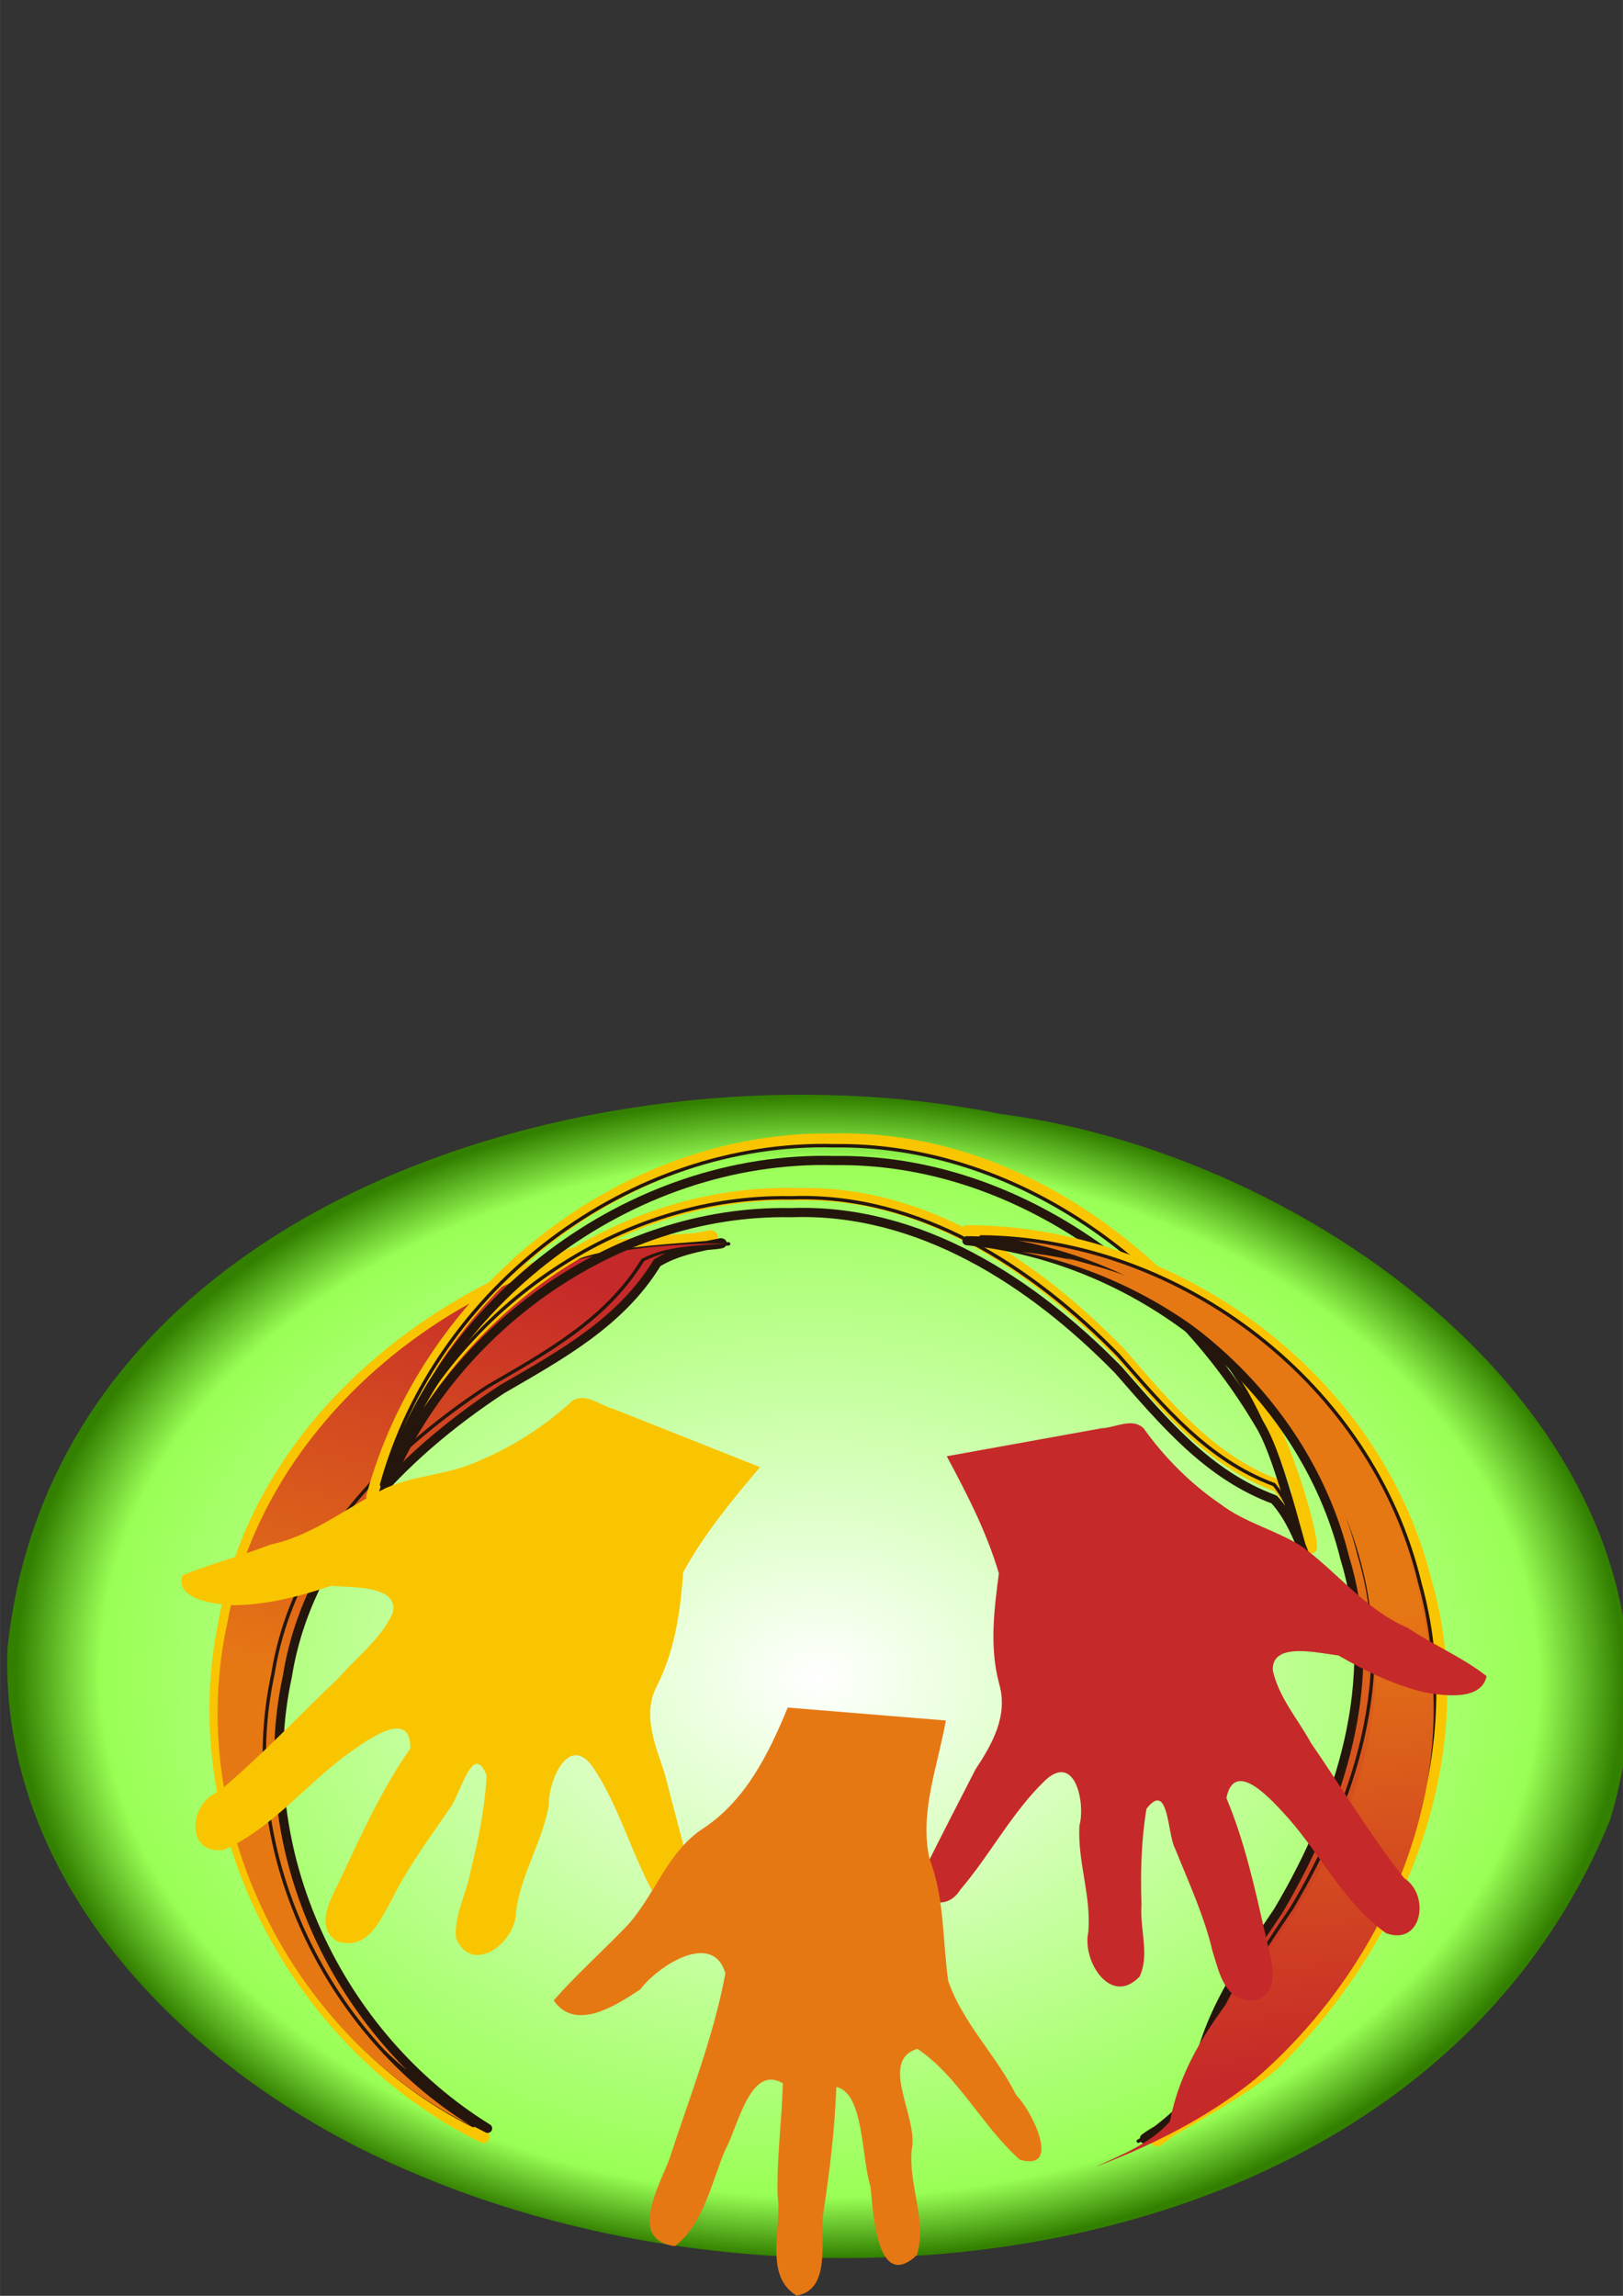
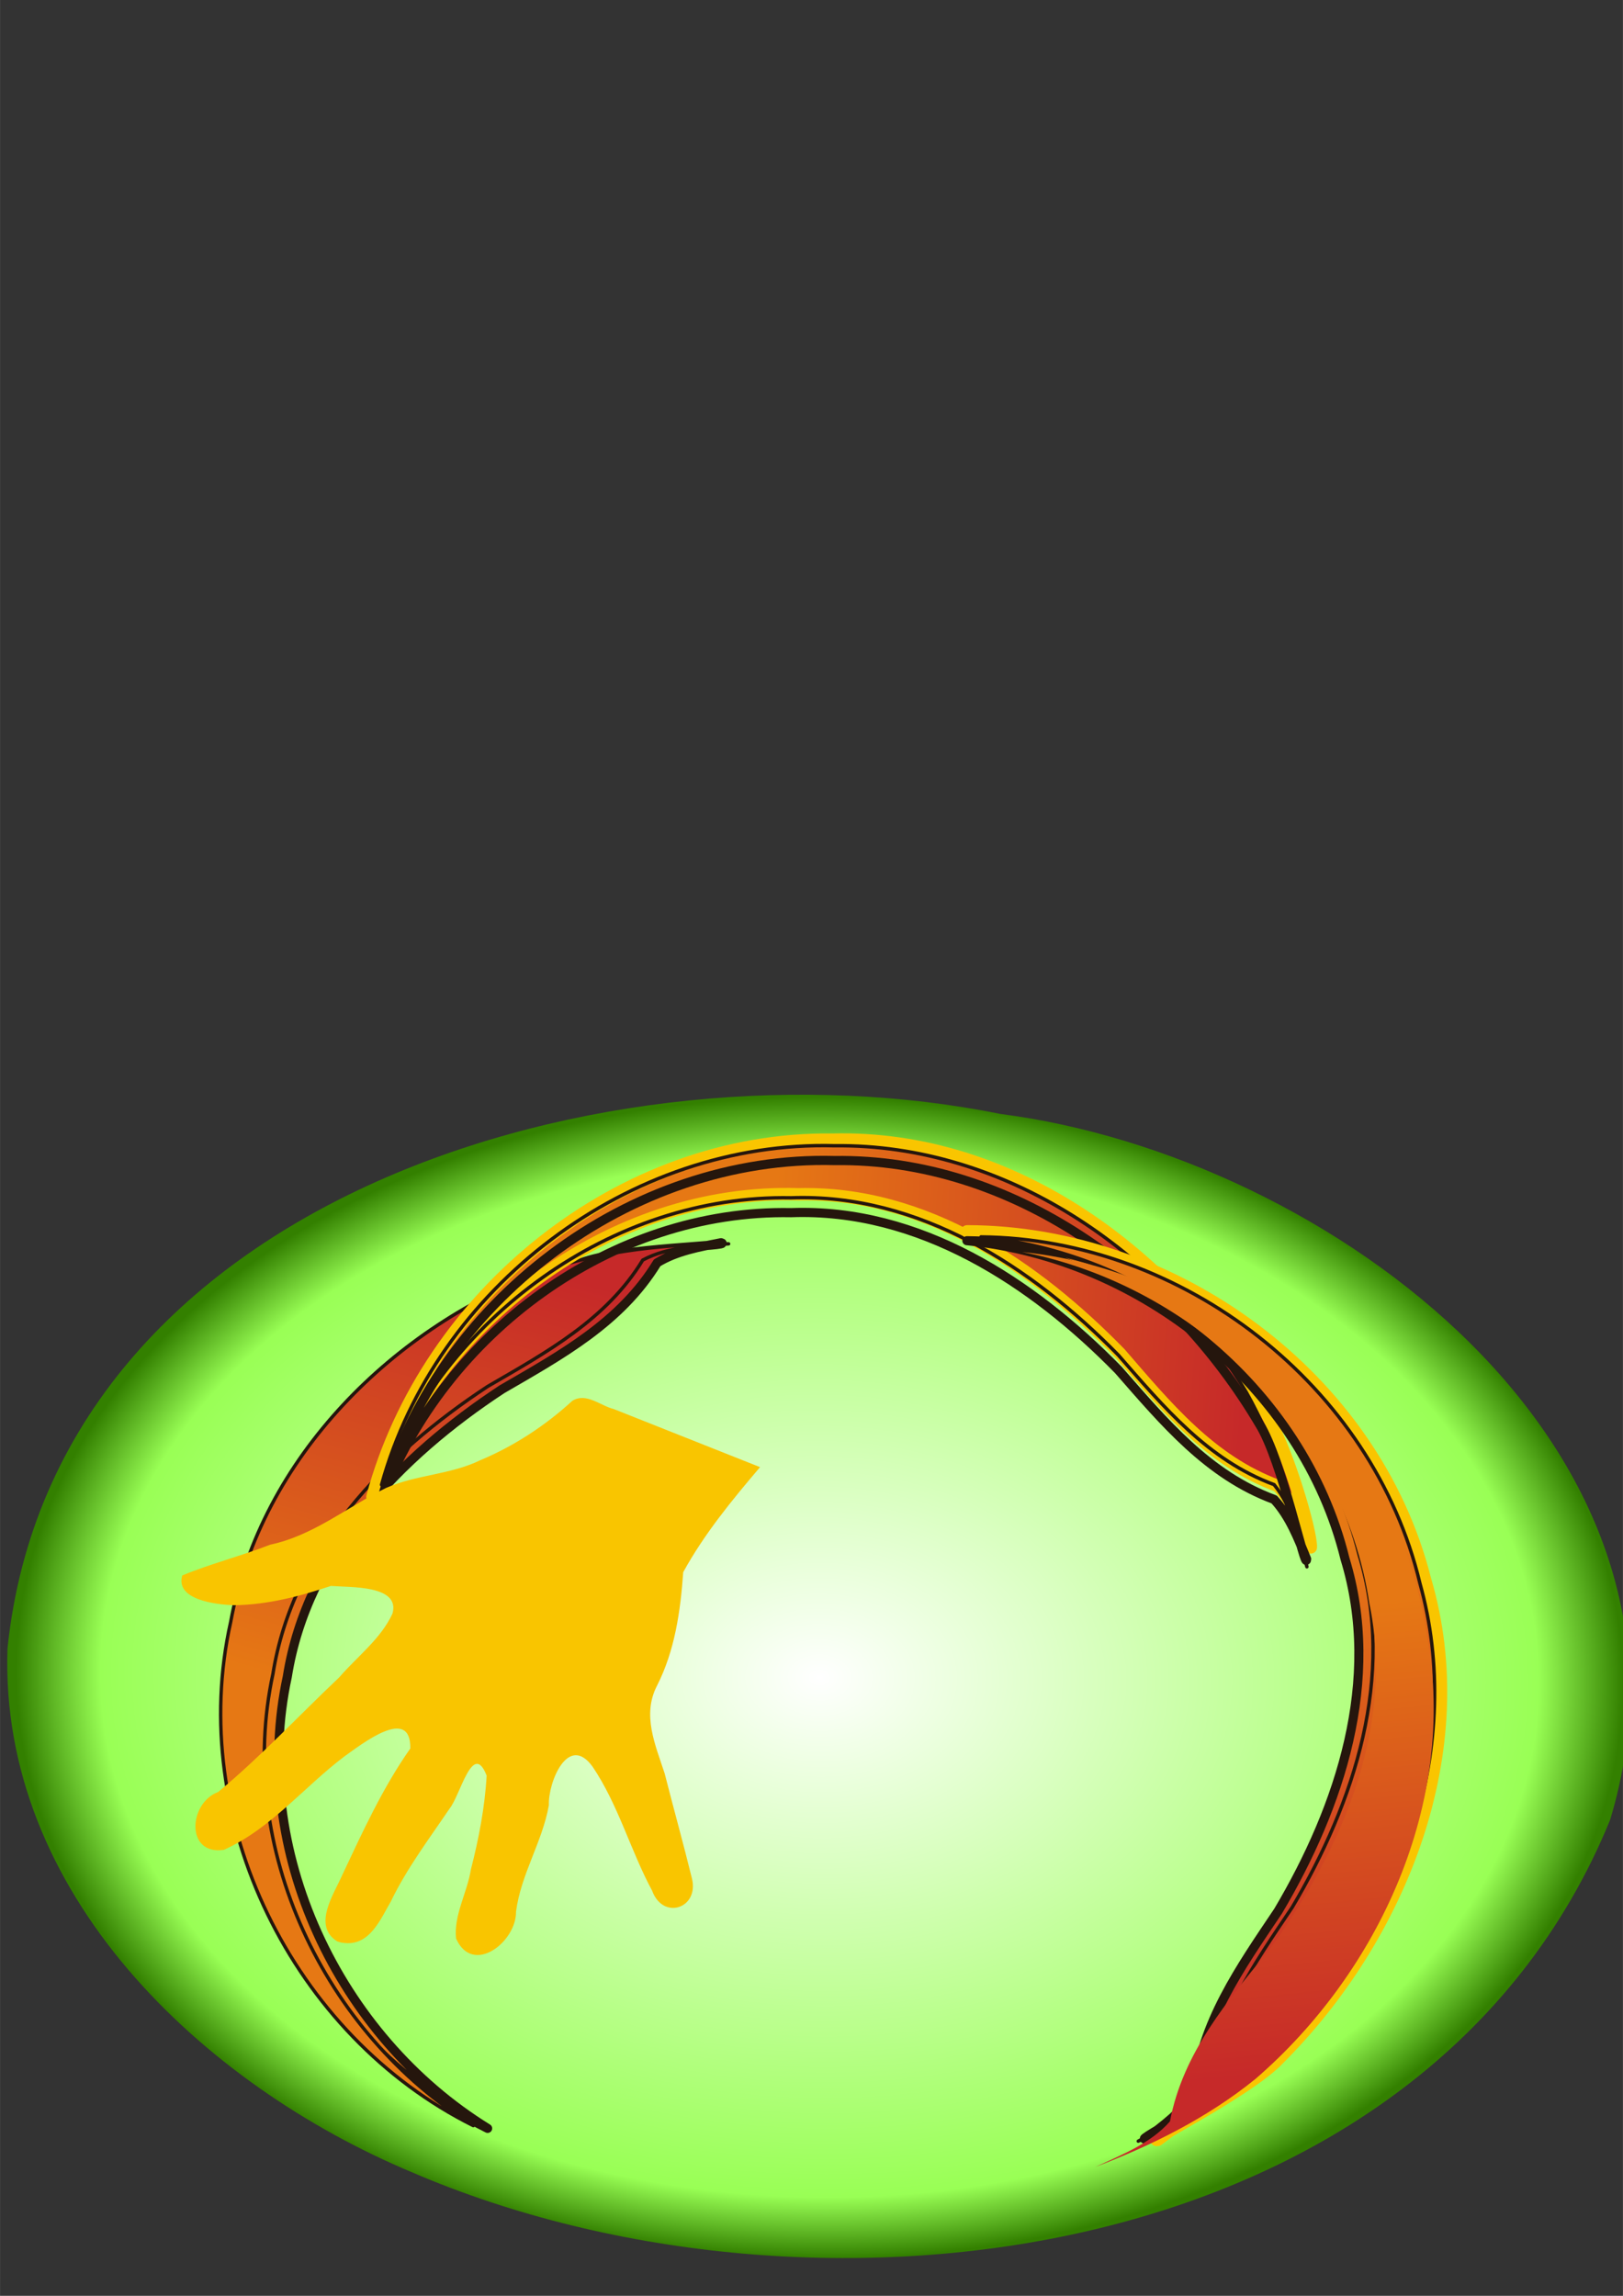
<svg xmlns="http://www.w3.org/2000/svg" xmlns:xlink="http://www.w3.org/1999/xlink" width="210mm" height="297mm" version="1.1" viewBox="0 0 744.09 1052.4">
  <rect x="0" y="0" width="744.09" height="1052.4" fill="#333333" stroke="none" />
  <defs>
    <linearGradient id="d" x1="-616.52" x2="-584.03" y1="274.24" y2="837.47" gradientTransform="matrix(-1.034 -.083 -.068 1.012 624.68 1150.5)" gradientUnits="userSpaceOnUse" xlink:href="#a" />
    <linearGradient id="a">
      <stop stop-color="#e67814" offset="0" />
      <stop stop-color="#e67814" offset=".459" />
      <stop stop-color="#c62929" offset="1" />
    </linearGradient>
    <linearGradient id="c" x1="-596.56" x2="-590.6" y1="286.13" y2="834.34" gradientTransform="matrix(-.997 -.079 -.079 .997 645.8 1162.6)" gradientUnits="userSpaceOnUse" xlink:href="#a" />
    <linearGradient id="b" x1="-625.68" x2="-592.58" y1="287.22" y2="839.88" gradientTransform="matrix(-.997 -.079 -.079 .997 655.25 1163.1)" gradientUnits="userSpaceOnUse" xlink:href="#a" />
    <linearGradient id="g" x1="-625.68" x2="-592.58" y1="287.22" y2="839.88" gradientTransform="matrix(-.985 -.171 -.171 .985 710.16 1134.9)" gradientUnits="userSpaceOnUse" xlink:href="#a" />
    <linearGradient id="e" x1="-625.68" x2="-592.58" y1="287.22" y2="839.88" gradientTransform="matrix(-.997 -.079 -.079 .997 657.25 1163.1)" gradientUnits="userSpaceOnUse" xlink:href="#a" />
    <radialGradient id="f" cx="642.7" cy="1742.7" r="656.3" gradientTransform="matrix(-.796 -.014 .011 -.575 144.11 1241.4)" gradientUnits="userSpaceOnUse">
      <stop stop-color="#fff" offset="0" />
      <stop stop-color="#9f5" offset=".895" />
      <stop stop-color="#338000" offset="1" />
    </radialGradient>
  </defs>
  <g transform="matrix(.705 0 0 .705 621.28 606.6)">
    <path d="m-876.4 211.39c30.763-294.98 394.09-398.52 645.46-347.56 214.18 27.492 469.83 217.85 396.77 459.08-119.42 292.15-516.94 341.99-779.12 229.14-136.78-57.226-268.58-181.56-263.11-340.66z" fill="url(#f)" />
    <g transform="matrix(-.992 -.127 .127 -.992 398.8 2151.4)" fill-rule="evenodd" shape-rendering="auto">
-       <path d="m1132.4 2067.5c18.787-42.283 55.632-68.38 91.618-95.591 59.377-50.69 112.25-118.1 115.68-199.31 11.799-120.78-66.9-237.86-175.82-286.04 127.23 43.445 220.15 174.48 209.37 310.03-4.589 116.11-89.411 214.85-190.05 264.61-25.325 13.554-101.37 23.578-91.57 24.76 14.142-4.591 28.958-9.069 40.771-18.464z" color="#000000" color-rendering="auto" fill="url(#d)" image-rendering="auto" solid-color="#000000" stroke="#f9c500" stroke-linecap="round" stroke-linejoin="round" stroke-width="8.002" style="isolation:auto;mix-blend-mode:normal" />
      <path d="m1123.9 2064.5c18.522-41.456 54.439-67.412 89.636-94.34 60.123-51.533 112.27-120.84 114.73-203.09 9.897-115.04-62.669-227.65-166.51-274.76 123.93 43.184 210.33 173.59 198.05 304.87-5.961 113.86-88.132 211.18-186.8 261.01-24.307 13.315-98.076 23.42-88.679 24.584 13.748-4.558 28.137-9.042 39.579-18.272z" color="#000000" color-rendering="auto" fill="url(#c)" image-rendering="auto" solid-color="#000000" stroke="#25160d" stroke-linecap="round" stroke-linejoin="round" stroke-width="5.9" style="isolation:auto;mix-blend-mode:normal" />
      <path d="m1133.4 2065.1c18.522-41.456 54.439-67.412 89.636-94.34 60.124-51.533 112.27-120.84 114.73-203.09 9.897-115.04-62.669-227.65-166.51-274.76 123.93 43.183 210.33 173.59 198.05 304.87-5.882 108.59-81.02 204.49-175.38 253.36-35.948 17.239-75.214 26.362-114.58 31.501 18.433-3.741 38.374-6.43 54.071-17.54z" color="#000000" color-rendering="auto" fill="url(#b)" image-rendering="auto" solid-color="#000000" stroke="#25160d" stroke-linecap="round" stroke-linejoin="round" stroke-width="2.2" style="isolation:auto;mix-blend-mode:normal" />
-       <path d="m1135.4 2065.1c18.522-41.456 54.439-67.412 89.636-94.34 60.124-51.533 112.27-120.84 114.73-203.09 9.897-115.04-62.669-227.65-166.51-274.76 123.93 43.183 210.33 173.59 198.05 304.87-5.882 108.59-81.02 204.49-175.38 253.36-35.948 17.239-75.214 26.362-114.58 31.501 18.433-3.741 38.374-6.43 54.071-17.54z" color="#000000" color-rendering="auto" fill="url(#e)" image-rendering="auto" solid-color="#000000" style="isolation:auto;mix-blend-mode:normal" />
    </g>
    <g transform="matrix(-.067 -1.01 1.01 -.067 -2062.5 1388)" fill-rule="evenodd" shape-rendering="auto">
      <path d="m1132.4 2067.5c18.787-42.283 55.632-68.38 91.618-95.591 59.377-50.69 112.25-118.1 115.68-199.31 11.799-120.78-66.9-237.86-175.82-286.04 127.23 43.445 220.15 174.48 209.37 310.03-4.589 116.11-89.411 214.85-190.05 264.61-25.325 13.554-81.769 25.943-91.57 24.76 14.142-4.591 28.958-9.069 40.771-18.464z" color="#000000" color-rendering="auto" fill="url(#d)" image-rendering="auto" solid-color="#000000" stroke="#f9c500" stroke-linecap="round" stroke-linejoin="round" stroke-width="8.002" style="isolation:auto;mix-blend-mode:normal" />
      <path d="m1123.9 2064.5c18.522-41.456 54.439-67.412 89.636-94.34 60.123-51.533 112.27-120.84 114.73-203.09 9.897-115.04-62.669-227.65-166.51-274.76 123.93 43.184 210.33 173.59 198.05 304.87-5.961 113.86-88.132 211.18-186.8 261.01-24.457 13.344-98.188 23.442-88.679 24.584 13.748-4.558 28.137-9.042 39.579-18.272z" color="#000000" color-rendering="auto" fill="url(#c)" image-rendering="auto" solid-color="#000000" stroke="#25160d" stroke-linecap="round" stroke-linejoin="round" stroke-width="5.9" style="isolation:auto;mix-blend-mode:normal" />
      <path d="m1133.4 2065.1c18.522-41.456 54.439-67.412 89.636-94.34 60.124-51.533 112.27-120.84 114.73-203.09 9.897-115.04-62.669-227.65-166.51-274.76 123.93 43.183 210.33 173.59 198.05 304.87-5.882 108.59-81.02 204.49-175.38 253.36-35.948 17.239-75.214 26.362-114.58 31.501 18.433-3.741 38.374-6.43 54.071-17.54z" color="#000000" color-rendering="auto" fill="url(#b)" image-rendering="auto" solid-color="#000000" stroke="#25160d" stroke-linecap="round" stroke-linejoin="round" stroke-width="2.2" style="isolation:auto;mix-blend-mode:normal" />
-       <path d="m1135.4 2065.1c18.522-41.456 54.439-67.412 89.636-94.34 60.124-51.533 112.27-120.84 114.73-203.09 9.897-115.04-62.669-227.65-166.51-274.76 123.93 43.183 210.33 173.59 198.05 304.87-5.882 108.59-81.02 204.49-175.38 253.36-35.948 17.239-75.214 26.362-114.58 31.501 18.433-3.741 38.374-6.43 54.071-17.54z" color="#000000" color-rendering="auto" fill="url(#e)" image-rendering="auto" solid-color="#000000" style="isolation:auto;mix-blend-mode:normal" />
    </g>
    <g transform="matrix(.947 -.321 .321 .947 -1831.7 -1094)" fill-rule="evenodd" shape-rendering="auto">
      <path d="m1132.4 2067.5c18.787-42.283 55.632-68.38 91.618-95.591 59.377-50.69 112.25-118.1 115.68-199.31 11.799-120.78-66.9-237.86-175.82-286.04 127.23 43.445 220.15 174.48 209.37 310.03-4.589 116.11-89.411 214.85-190.05 264.61-25.325 13.554-101.37 23.578-91.57 24.76 14.142-4.591 28.958-9.069 40.771-18.464z" color="#000000" color-rendering="auto" fill="url(#d)" image-rendering="auto" solid-color="#000000" stroke="#f9c500" stroke-linecap="round" stroke-linejoin="round" stroke-width="8.002" style="isolation:auto;mix-blend-mode:normal" />
      <path d="m1123.9 2064.5c18.522-41.456 54.439-67.412 89.636-94.34 60.123-51.533 112.27-120.84 114.73-203.09 9.897-115.04-62.669-227.65-166.51-274.76 123.93 43.184 210.33 173.59 198.05 304.87-5.961 113.86-88.132 211.18-186.8 261.01-24.307 13.315-98.076 23.42-88.679 24.584 13.748-4.558 28.137-9.042 39.579-18.272z" color="#000000" color-rendering="auto" fill="url(#c)" image-rendering="auto" solid-color="#000000" stroke="#25160d" stroke-linecap="round" stroke-linejoin="round" stroke-width="5.9" style="isolation:auto;mix-blend-mode:normal" />
      <path d="m1133.4 2065.1c18.522-41.456 54.439-67.412 89.636-94.34 60.124-51.533 112.27-120.84 114.73-203.09 9.897-115.04-62.669-227.65-166.51-274.76 123.93 43.183 210.33 173.59 198.05 304.87-5.882 108.59-81.02 204.49-175.38 253.36-35.948 17.239-75.214 26.362-114.58 31.501 18.433-3.741 38.374-6.43 54.071-17.54z" color="#000000" color-rendering="auto" fill="url(#b)" image-rendering="auto" solid-color="#000000" stroke="#25160d" stroke-linecap="round" stroke-linejoin="round" stroke-width="2.2" style="isolation:auto;mix-blend-mode:normal" />
      <path d="m1103 2077.1c22.27-39.569 60.429-62.1 97.962-85.663 64.623-45.763 122.95-109.96 132.98-191.63 20.474-113.64-41.389-232.46-140.44-288.96 119.41 54.438 193.41 192.26 169.06 321.84-15.88 107.59-99.55 196.14-198.02 236.09-37.386 13.847-77.327 19.307-117 20.79 18.699-2.023 38.804-2.86 55.459-12.474z" color="#000000" color-rendering="auto" fill="url(#g)" image-rendering="auto" solid-color="#000000" style="isolation:auto;mix-blend-mode:normal" />
    </g>
-     <path d="m-64.459 440.14c17.891-6.549 8.945-29.014 6.16-42.491-6.843-30.048-13.452-60.589-25.401-88.976 5.533-27.202 31.268 3.372 40.475 13.349 21.457 24.488 36.411 55.269 63.36 74.534 23.44 8.579 28.952-24.787 11.726-35.811-22.14-27.96-40.411-58.627-60.623-87.967-8.466-15.523-21.007-29.638-24.767-47.212-0.804-18.866 29.974-11.035 42.781-9.554 17.482 10.166 36.191 19.242 56.128 23.987 12.81 2.246 36.752 5.533 40.137-10.567-15.478-12.205-34.673-20.228-51.32-31.425-27.13-11.512-45.133-35.481-68.271-52.548-16.912-10.916-37.244-15.495-53.448-27.865-19.512-13.282-36.368-30.253-50.036-49.33-7.666-7.166-18.145-0.393-27.215-0.021-33.6 6.068-67.2 12.137-100.8 18.205 13.171 24.488 26.016 49.424 33.904 76.198-3.141 23.811-6.187 48.24 0.209 71.822 5.974 20.628-4.513 39.092-15.427 55.603-11.098 21.727-22.408 43.477-33.212 65.267-8.809 17.992 12.655 30.269 23.512 12.747 19.395-22.752 33.381-50.052 55.084-70.947 19.574-18.102 26.185 15.121 22.231 29.415-1.351 23.376 7.733 45.701 5.793 69.081-4.303 18.809 14.553 48.947 33.34 29.1 6.649-14.102-0.014-31.13 1.211-46.495-0.707-20.87-0.174-42.071 3.256-62.585 14.645-18.847 13.477 16.843 18.623 25.941 8.822 21.981 18.82 43.472 24.312 66.638 4.056 12.554 7.181 30.396 23.282 31.963l2.493 0.151 2.504-0.207z" fill="#c62929" />
    <path d="m-661.95 401.92c-16.246-10.218-2.372-30.389 3.184-43.011 13.287-28.206 26.403-56.968 44.339-82.451 0.439-28.12-31.571-2.827-42.698 5.035-26.437 19.882-47.859 47.142-78.553 60.87-25.056 3.729-22.993-30.444-3.767-37.581 27.854-23.108 52.46-49.694 78.741-74.526 11.719-13.61 27.084-24.993 34.698-41.559 5.096-18.518-27.218-16.913-40.082-17.934-20.073 6.754-41.228 12.261-62.707 12.536-11.844-0.302-38.652-3.45-33.934-19.356 18.521-7.641 38.321-12.659 57.206-20.005 28.003-5.929 50.171-24.559 75.289-36.867 19.581-8.687 41.871-8.56 61.299-18.049 22.079-9.242 42.341-22.56 59.893-38.642 9.066-5.556 18.105 3.221 27.036 5.426 31.673 12.573 63.346 25.146 95.02 37.718-18.283 21.488-36.346 43.471-49.964 68.3-1.811 25.358-5.391 50.89-17.048 73.815-9.904 19.094-1.005 38.632 4.989 57.112 5.796 22.774 12.168 45.521 17.734 68.27 4.753 19.338-18.785 27.379-25.904 7.893-14.135-26.224-21.932-55.808-38.753-80.683-15.898-21.851-28.996 10.321-28.387 25.133-4.297 24.017-18.204 44.875-21.366 69.172 0.31 19.644-28.127 41.934-38.991 17.484-1.627-15.136 7.27-29.825 9.646-44.906 5.133-19.969 9.071-40.459 10.243-60.996-9.028-23.26-17.165 13.05-24.135 21.455-13.384 19.81-27.831 38.877-38.249 60.527-6.754 11.556-13.614 28.45-29.843 26.865l-2.498-0.343-2.439-0.701z" fill="#f9c500" />
-     <path d="m-363.23 632.22c-21.687-13.189-9.257-44.195-12.374-65.571-0.514-24.191 2.822-48.673 3.422-72.466-21.347-12.666-29.056 28.241-37.376 43.113-9.12 21.421-13.774 47.795-32.746 62.747-30.701-3.751-10.311-39.177-3.716-56.385 12.976-40.008 28.804-79.61 36.499-121-8.211-27.99-43.872-4.832-55.377 10.47-15.324 10.144-42.196 27.837-56.278 7.129 13.933-15.9 29.747-30.118 44.434-45.174 20.808-20.107 28.012-50.922 53.329-67.012 27.311-18.239 42.309-48.728 54.411-78.219 34.285 2.803 68.569 5.607 102.85 8.41-5.193 29.441-17.399 60.238-10.572 90.03 9.768 25.455 8.381 52.757 12.094 79.232 9.328 27.376 31.494 48.534 44.337 74.513 9.879 9.494 29.923 49.77 2.238 41.799-24.477-21.711-39.76-54.097-66.614-72.076-25.523 7.692 0.982 44.899-3.671 65.566-2.252 23.063 10.103 45.797 3.393 68.521-26.08 24.338-28.355-27.372-30.221-44.598-6.074-19.192-4.137-60.744-22.196-64.688-0.976 27.142-4.272 54.501-8.4 81.501-2.788 16.871 5.892 50.059-17.468 54.161z" fill="#e67814" />
  </g>
</svg>